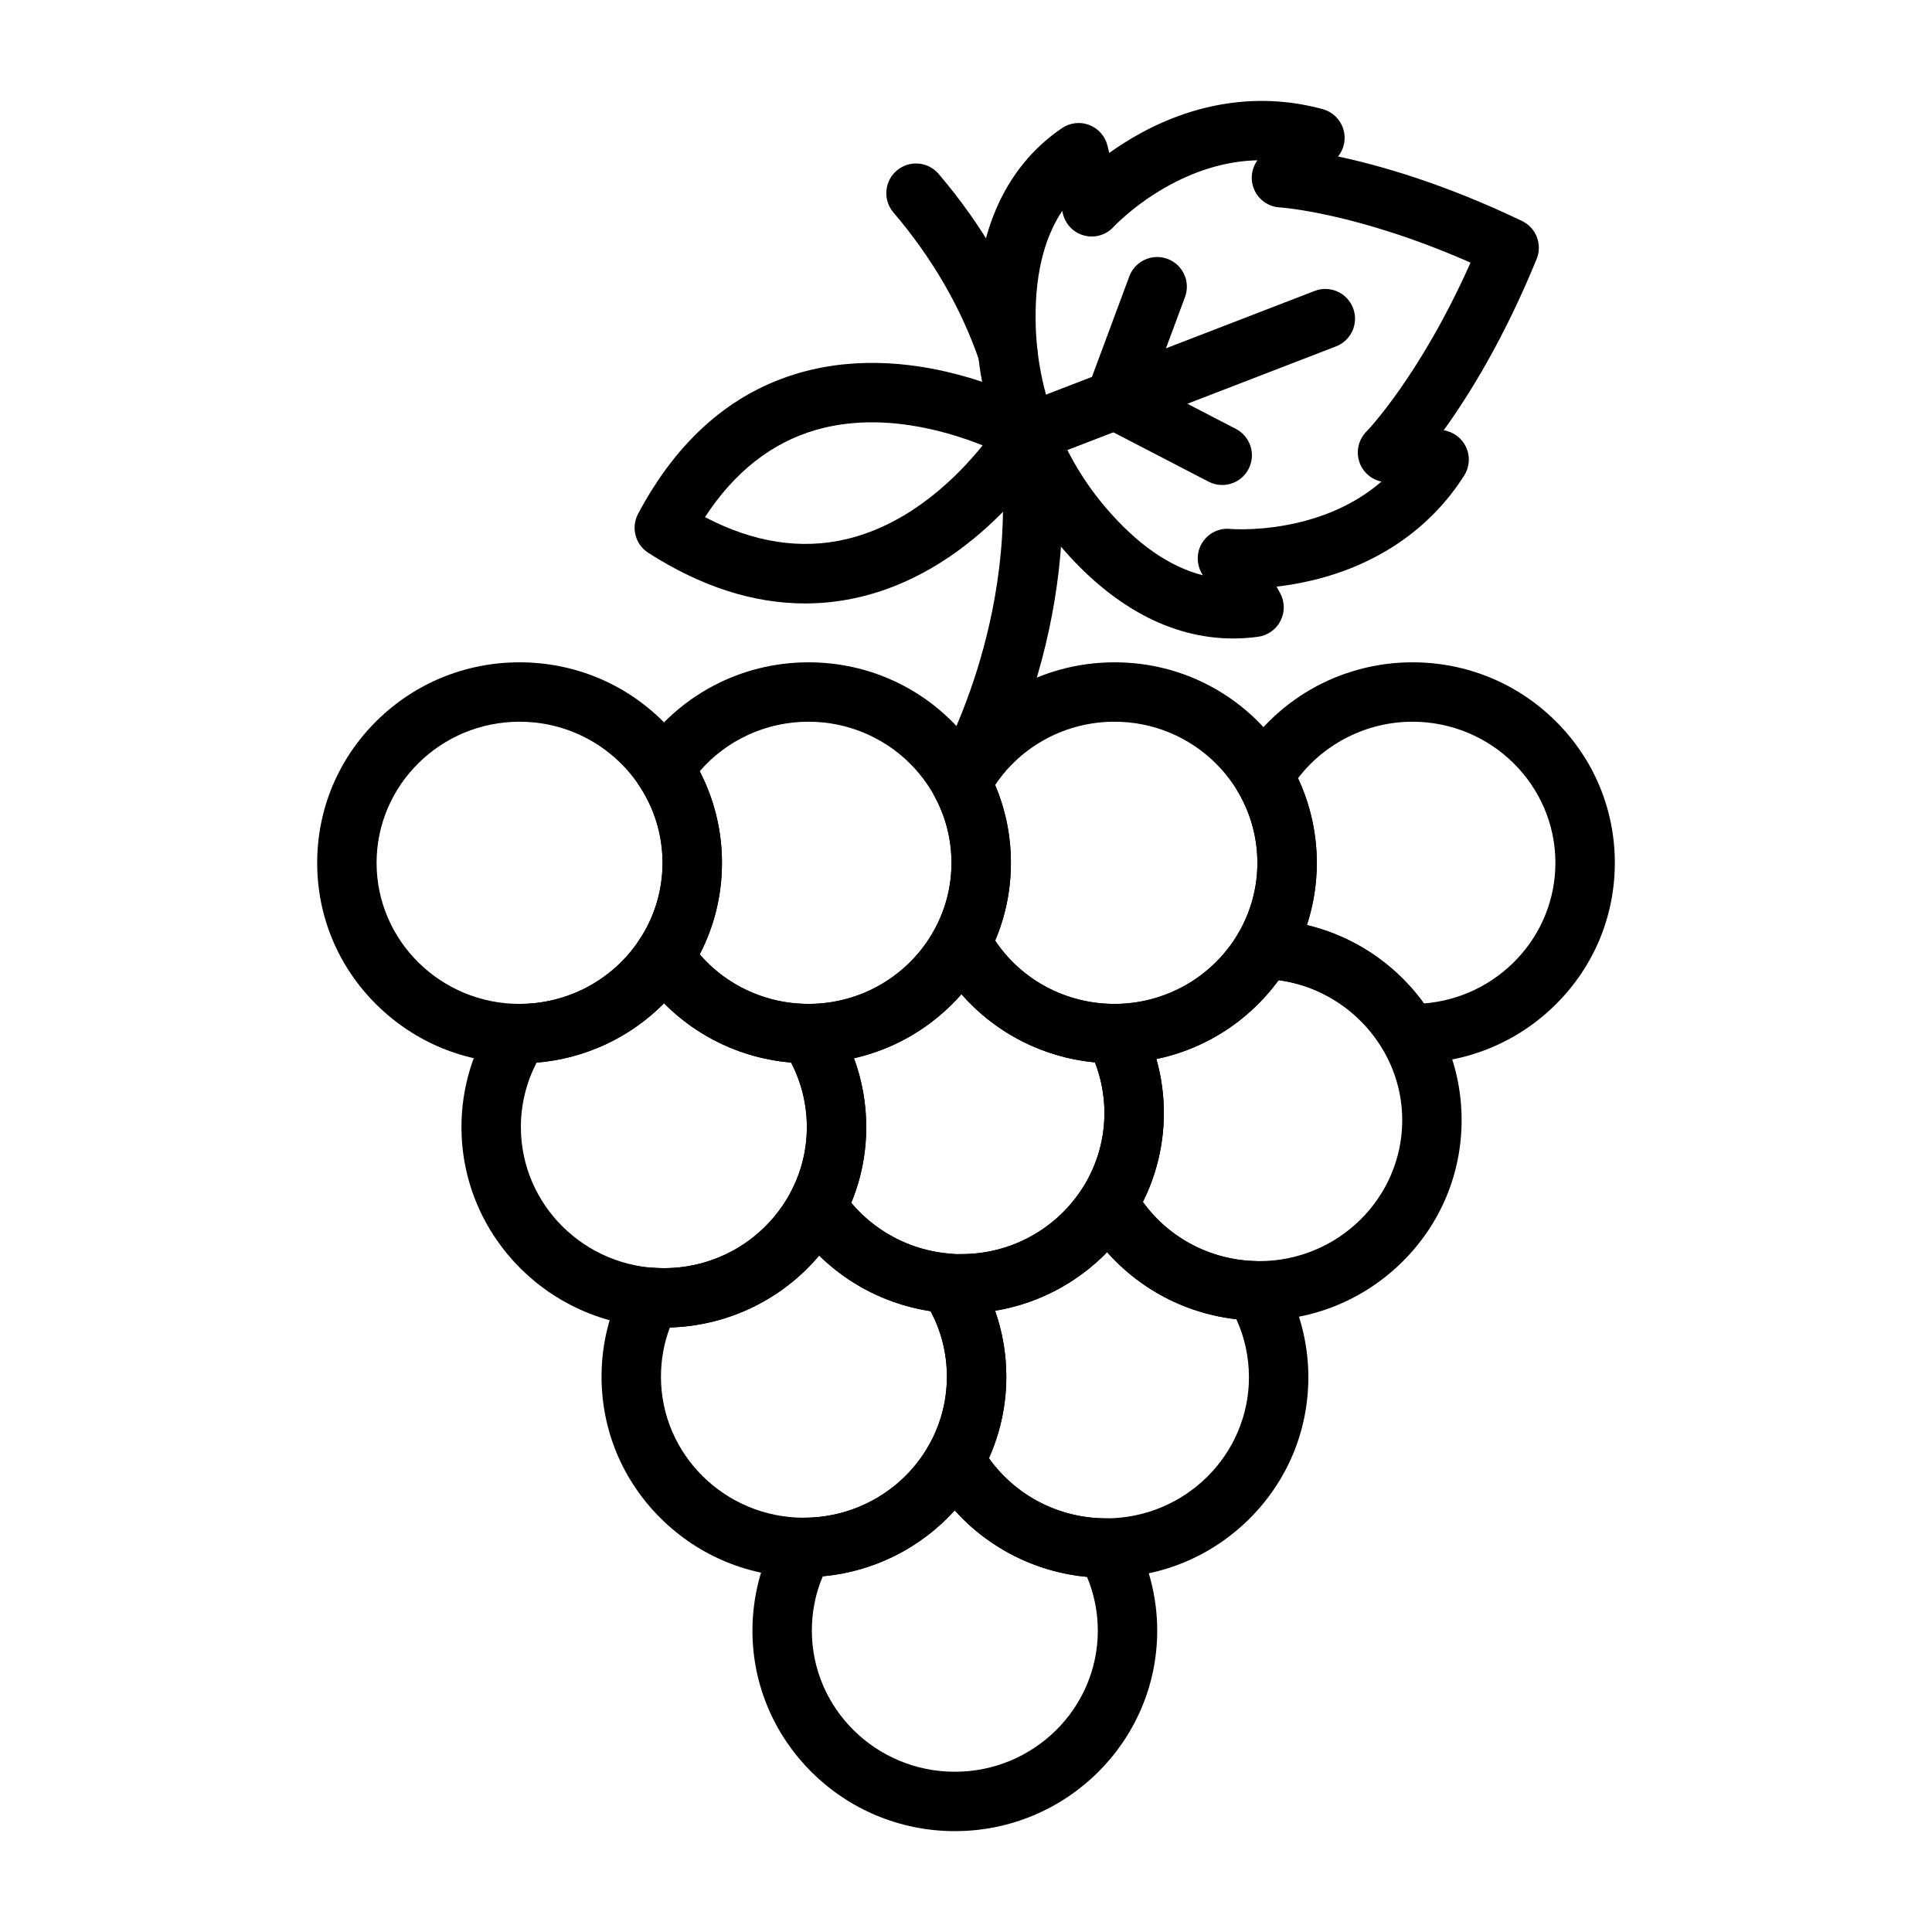
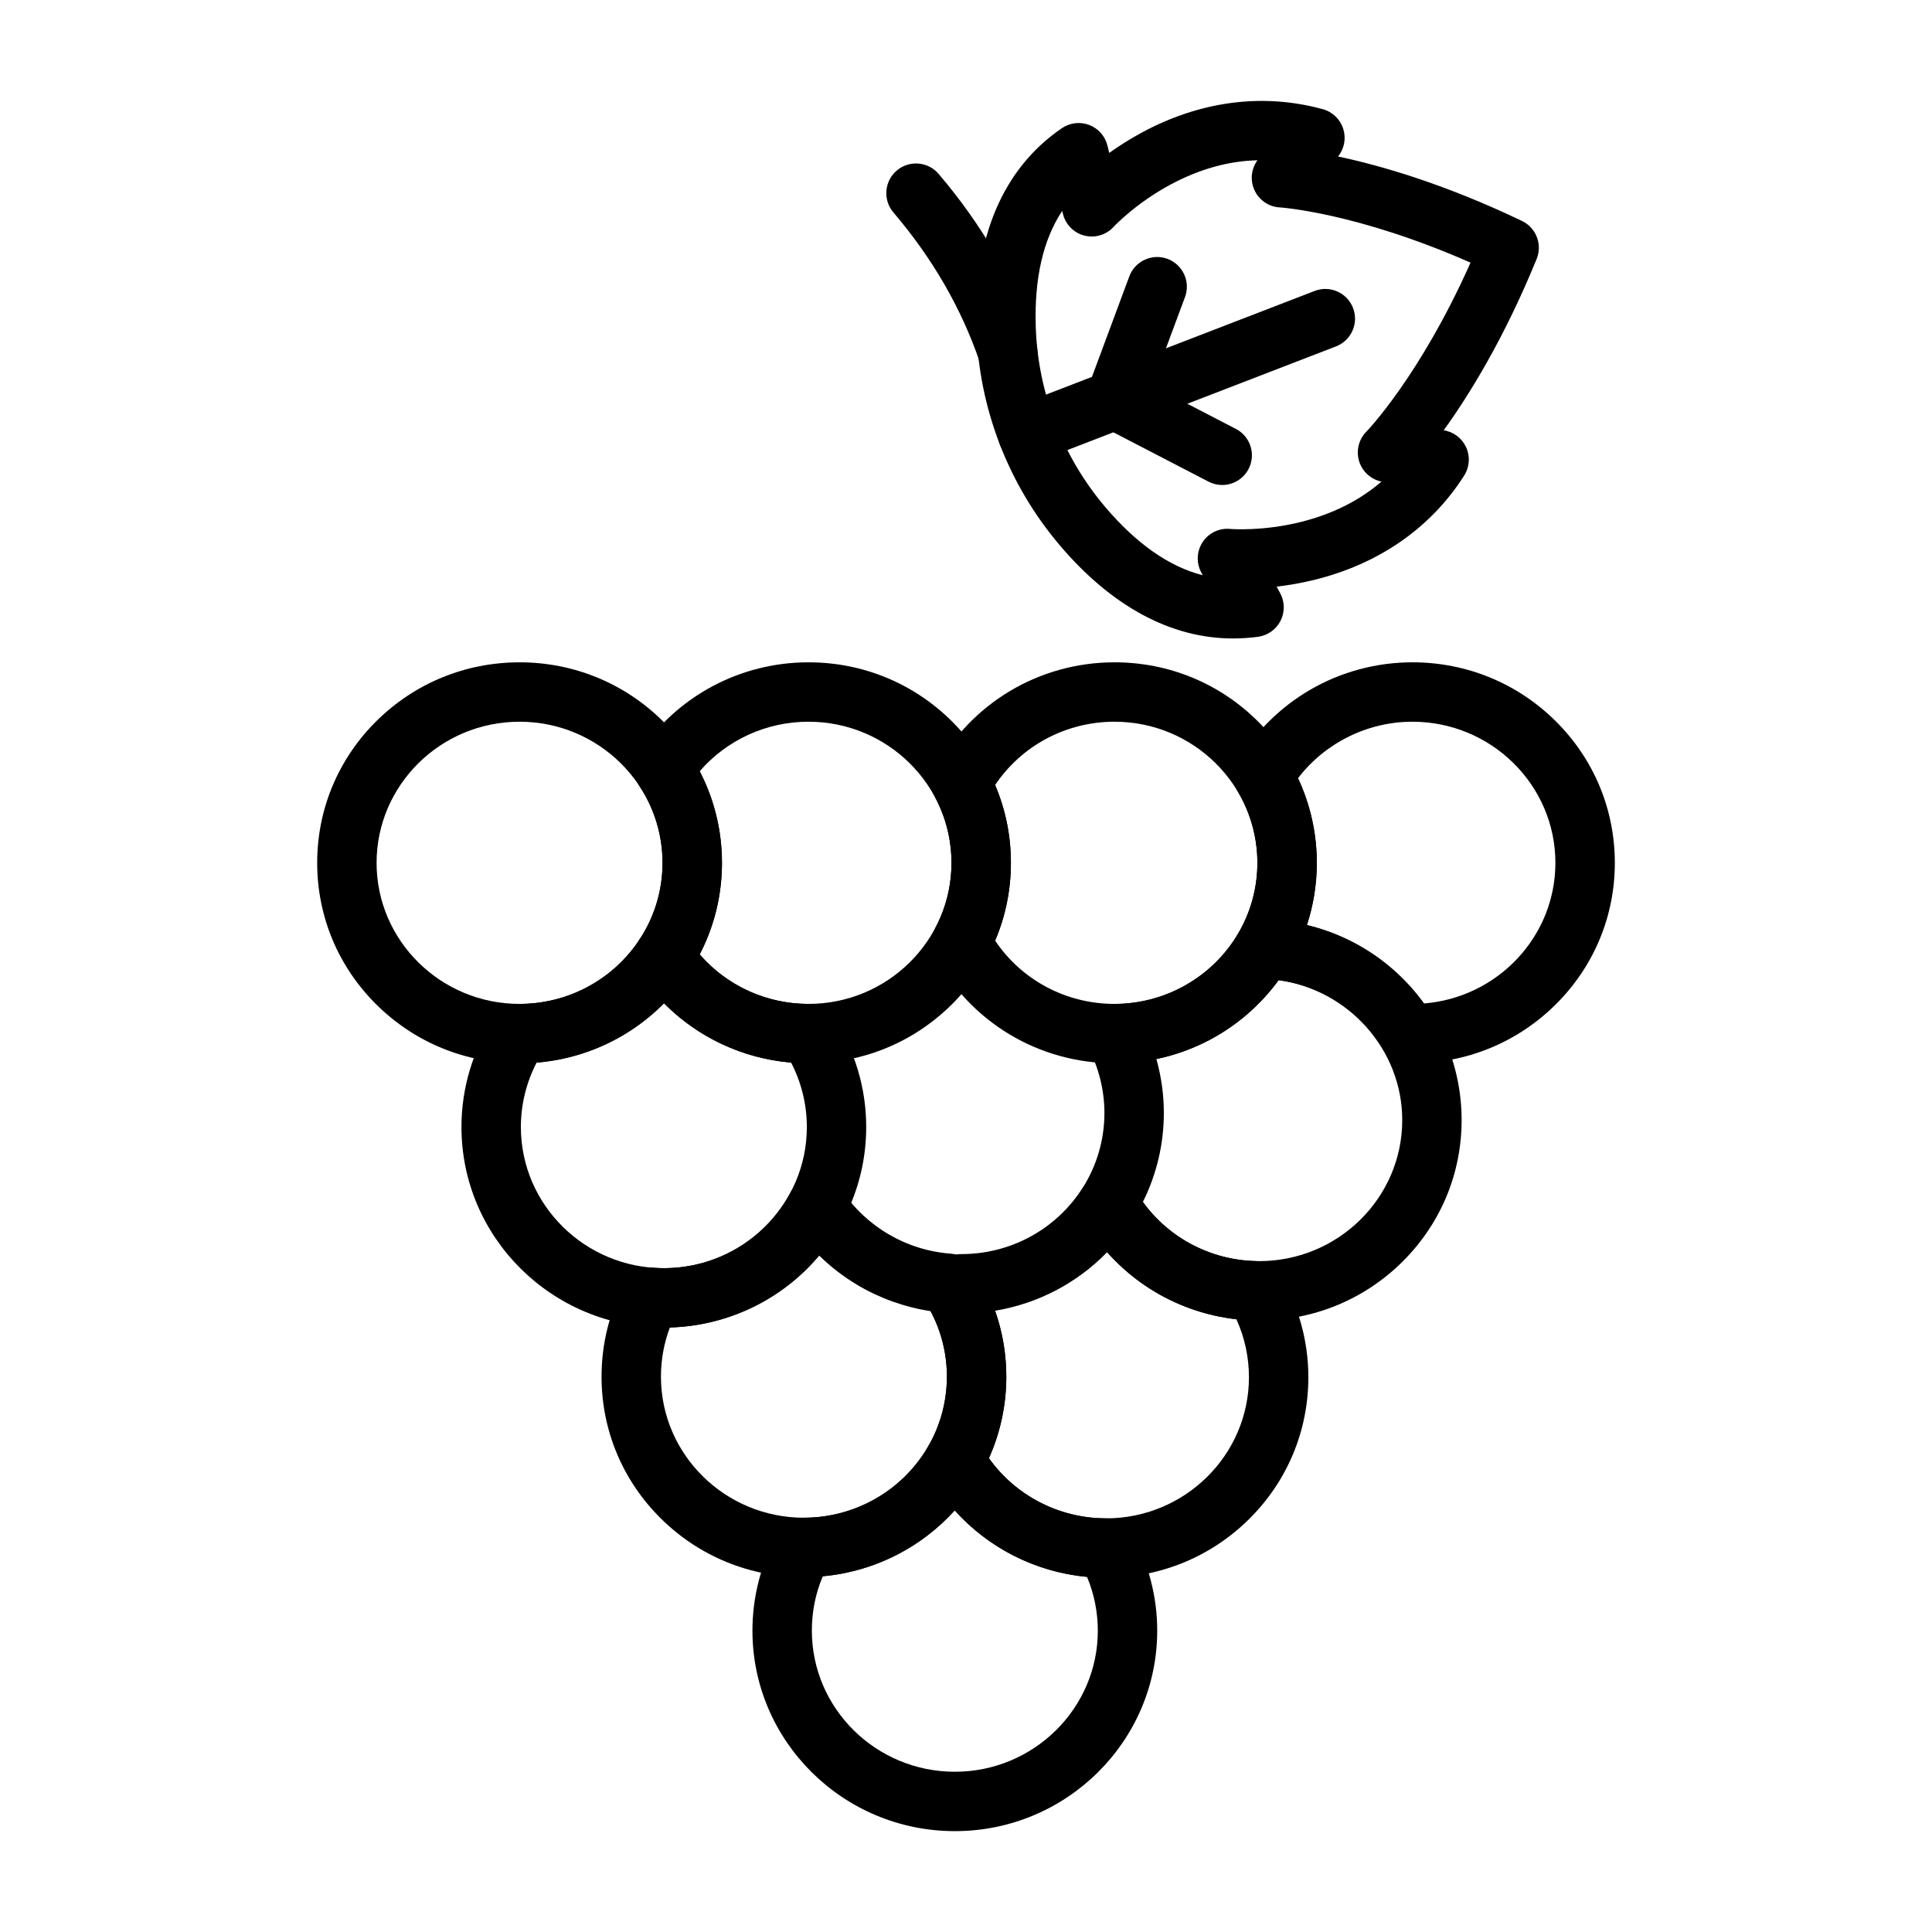
<svg xmlns="http://www.w3.org/2000/svg" fill="#000000" width="800px" height="800px" version="1.1" viewBox="144 144 512 512">
  <g>
    <path d="m281.69 425.79c-14.309 0-27.766-5.512-37.891-15.523-10.152-10.035-15.742-23.387-15.742-37.598 0-14.223 5.59-27.582 15.742-37.621 10.125-10.012 23.582-15.527 37.895-15.527s27.77 5.516 37.895 15.527c10.152 10.039 15.742 23.398 15.742 37.621 0 14.211-5.59 27.562-15.742 37.598-10.133 10.008-23.59 15.523-37.898 15.523zm0-90.527c-20.895 0-37.891 16.781-37.891 37.406 0 20.609 16.996 37.375 37.891 37.375 20.895 0 37.891-16.766 37.891-37.375 0-20.625-17-37.406-37.891-37.406z" />
    <path d="m358.26 425.79c-18.105 0-34.875-8.965-44.855-23.984-1.758-2.641-1.754-6.078 0.004-8.723 4.039-6.062 6.172-13.121 6.172-20.414 0-7.312-2.133-14.379-6.172-20.441-1.758-2.641-1.758-6.078-0.004-8.723 9.984-15.02 26.75-23.984 44.855-23.984 14.312 0 27.77 5.516 37.895 15.527 10.152 10.039 15.742 23.398 15.742 37.621 0 14.211-5.59 27.562-15.742 37.598-10.125 10.008-23.582 15.523-37.895 15.523zm-28.848-28.891c7.172 8.305 17.648 13.145 28.848 13.145 20.895 0 37.891-16.766 37.891-37.375 0-20.625-16.996-37.406-37.891-37.406-11.203 0-21.676 4.84-28.848 13.145 3.883 7.465 5.91 15.75 5.91 24.262 0 8.496-2.027 16.77-5.91 24.23z" />
    <path d="m439.36 425.79c-20 0-38.207-10.895-47.516-28.426-1.223-2.305-1.227-5.07-0.004-7.379 2.863-5.398 4.312-11.223 4.312-17.316 0-6.109-1.449-11.945-4.312-17.344-1.223-2.309-1.223-5.074 0.004-7.383 9.324-17.531 27.531-28.422 47.512-28.422 14.312 0 27.762 5.516 37.883 15.531 10.141 10.039 15.727 23.398 15.727 37.621 0 14.211-5.586 27.562-15.727 37.598-10.117 10.004-23.57 15.52-37.879 15.52zm-31.648-32.531c6.981 10.441 18.785 16.785 31.648 16.785 20.879 0 37.863-16.766 37.863-37.375 0-20.625-16.984-37.406-37.863-37.406-12.852 0-24.656 6.348-31.648 16.789 2.781 6.519 4.188 13.434 4.188 20.617 0 7.164-1.406 14.074-4.188 20.59z" />
    <path d="m518.31 425.79h-1.102c-2.777 0-5.352-1.465-6.769-3.852-6.688-11.262-18.539-18.184-31.707-18.52-2.797-0.031-5.367-1.543-6.754-3.977-1.398-2.461-1.371-5.481 0.074-7.914 3.383-5.699 5.172-12.219 5.172-18.855 0-6.656-1.789-13.188-5.172-18.887-1.473-2.481-1.473-5.566 0.004-8.043 4.668-7.844 11.324-14.414 19.25-19 8.164-4.723 17.504-7.223 27.004-7.223 14.312 0 27.77 5.516 37.895 15.527 10.152 10.039 15.742 23.398 15.742 37.621 0 14.211-5.59 27.562-15.742 37.598-10.129 10.008-23.586 15.523-37.895 15.523zm-27.984-36.645c5.25 1.258 10.301 3.297 14.945 6.059 6.316 3.758 11.812 8.793 16.094 14.723 19.469-1.539 34.832-17.66 34.832-37.258 0-20.625-16.996-37.406-37.891-37.406-11.941 0-23.211 5.652-30.332 14.988 3.277 6.984 4.992 14.645 4.992 22.418 0 5.617-0.898 11.18-2.641 16.477z" />
    <path d="m319.93 495.82c-29.574 0-53.637-23.844-53.637-53.148 0-10.344 3.019-20.398 8.73-29.078 1.457-2.211 3.926-3.547 6.574-3.547h0.086c12.629 0 24.336-6.152 31.426-16.488 1.395-2.457 4.008-3.984 6.844-3.984h0.027c2.836 0 5.449 1.527 6.844 3.984 7.094 10.336 18.797 16.488 31.426 16.488 2.648 0 5.121 1.332 6.574 3.547 5.711 8.68 8.73 18.734 8.73 29.078 0.012 29.309-24.051 53.148-53.625 53.148zm-33.723-70.211c-2.738 5.273-4.168 11.105-4.168 17.066 0 20.625 16.996 37.406 37.891 37.406 20.895 0 37.891-16.781 37.891-37.406 0-5.965-1.434-11.797-4.172-17.074-12.836-1.09-24.738-6.691-33.676-15.719-8.957 9.047-20.895 14.656-33.766 15.727z" />
-     <path d="m398.8 492.1c-18.145 0-34.93-9.004-44.895-24.086-1.59-2.402-1.738-5.481-0.387-8.027 2.863-5.398 4.312-11.223 4.312-17.316 0-7.262-2.121-14.312-6.129-20.383-0.852-1.285-1.305-2.797-1.305-4.34v-0.027c0-4.348 3.523-7.871 7.871-7.871 14.145 0 27.012-7.688 33.582-20.066 1.367-2.574 4.039-4.18 6.953-4.18 2.914 0 5.586 1.609 6.953 4.18 6.57 12.375 19.438 20.066 33.582 20.066 2.914 0 5.59 1.609 6.957 4.184 4.019 7.586 6.144 16.133 6.144 24.719-0.004 29.309-24.066 53.148-53.641 53.148zm-29.207-29.336c7.172 8.578 17.809 13.594 29.207 13.594 20.895 0 37.891-16.781 37.891-37.406 0-4.578-0.859-9.141-2.512-13.402-13.809-1.309-26.426-7.828-35.379-18.078-7.434 8.516-17.402 14.457-28.477 16.973 2.141 5.801 3.246 11.957 3.246 18.227 0.004 6.984-1.332 13.723-3.977 20.094z" />
    <path d="m477.71 493.95c-19.449 0-37.406-10.465-46.859-27.312-1.41-2.512-1.336-5.59 0.191-8.031 3.691-5.894 5.641-12.688 5.641-19.648 0-6.023-1.492-12.02-4.312-17.344-1.293-2.441-1.215-5.379 0.211-7.746 1.426-2.367 3.984-3.812 6.746-3.812h0.027c13.391 0 25.918-7.094 32.688-18.516 1.453-2.449 4.109-3.922 6.957-3.856 14.039 0.332 27.188 6 37.027 15.957 9.879 9.996 15.316 23.203 15.316 37.191 0 14.211-5.59 27.562-15.742 37.598-10.125 10.004-23.578 15.52-37.891 15.52zm-30.832-31.426c7.055 9.766 18.52 15.684 30.836 15.684 20.895 0 37.891-16.766 37.891-37.375 0-18.742-14.355-34.57-32.777-37.074-4.379 6.004-9.996 11.074-16.469 14.82-4.945 2.863-10.324 4.91-15.91 6.074 1.309 4.644 1.98 9.469 1.98 14.305 0 8.211-1.91 16.266-5.551 23.566z" />
    <path d="m357.05 561.96c-14.309 0-27.766-5.512-37.891-15.523-10.152-10.035-15.742-23.387-15.742-37.598 0-8.707 2.066-17.023 6.144-24.719 1.465-2.762 4.426-4.398 7.539-4.164 1.09 0.082 1.988 0.117 2.84 0.117 14.133 0 27-7.699 33.582-20.094 1.305-2.453 3.805-4.039 6.582-4.172 2.773-0.137 5.414 1.211 6.945 3.531 6.414 9.73 17.219 16.047 28.906 16.895 2.438 0.176 4.652 1.477 5.996 3.512 5.715 8.652 8.738 18.711 8.738 29.09 0 14.211-5.59 27.562-15.742 37.598-10.133 10.016-23.59 15.527-37.898 15.527zm-35.523-66.164c-1.57 4.152-2.367 8.523-2.367 13.043 0 20.609 16.996 37.375 37.891 37.375s37.891-16.766 37.891-37.375c0-6.098-1.484-12.035-4.324-17.371-6.82-1.043-13.441-3.398-19.352-6.906-3.684-2.188-7.106-4.824-10.164-7.824-9.738 11.582-24.059 18.609-39.574 19.059z" />
    <path d="m437.12 562.12c-19.535 0-37.527-10.52-46.957-27.449-1.332-2.394-1.328-5.309 0.02-7.699 3.109-5.512 4.75-11.785 4.75-18.141 0-6.394-1.574-12.461-4.684-18.035-1.336-2.394-1.328-5.316 0.02-7.707 0.633-1.117 1.258-2.109 1.863-3.07 1.441-2.285 3.957-3.672 6.66-3.672 12.832 0 24.699-6.344 31.738-16.973 1.457-2.199 3.922-3.523 6.562-3.523h1.16c2.773 0 5.344 1.461 6.766 3.848 6.707 11.27 18.578 18.188 31.754 18.5 2.711 0.066 5.195 1.52 6.578 3.852 4.828 8.129 7.379 17.438 7.379 26.922 0 14.223-5.586 27.582-15.727 37.621-10.117 10.012-23.57 15.527-37.883 15.527zm-31.059-31.703c7.035 9.934 18.598 15.961 31.059 15.961 20.879 0 37.863-16.781 37.863-37.406 0-5.32-1.141-10.559-3.328-15.355-7.578-0.852-14.922-3.309-21.473-7.203-4.789-2.848-9.105-6.43-12.781-10.574-7.969 8.203-18.359 13.641-29.699 15.523 1.961 5.594 2.977 11.512 2.977 17.469 0 7.449-1.586 14.824-4.617 21.586z" />
    <path d="m397.04 629.27c-29.574 0-53.637-23.844-53.637-53.148 0-9.047 2.344-18 6.773-25.891 1.395-2.481 4.019-4.019 6.863-4.019 13.746 0 26.445-7.371 33.141-19.238 1.395-2.473 4.016-4.004 6.856-4.004h0.016c2.844 0.004 5.465 1.547 6.856 4.031 6.684 11.953 19.395 19.375 33.184 19.375 2.844 0 5.469 1.535 6.863 4.016 4.394 7.82 6.719 16.719 6.719 25.727 0.004 29.312-24.055 53.152-53.633 53.152zm-34.992-67.543c-1.926 4.547-2.898 9.375-2.898 14.398 0 20.625 16.996 37.406 37.891 37.406s37.891-16.781 37.891-37.406c0-4.898-0.98-9.746-2.856-14.23-13.578-1.266-26.098-7.629-35.066-17.629-8.965 9.902-21.445 16.203-34.961 17.461z" />
    <path d="m411.06 245.19c-3.277 0-6.332-2.059-7.449-5.332-4.812-14.117-12.5-27.426-22.848-39.555-2.82-3.309-2.426-8.277 0.879-11.098 3.309-2.82 8.277-2.426 11.098 0.879 11.641 13.648 20.309 28.684 25.77 44.688 1.402 4.113-0.793 8.59-4.91 9.992-0.84 0.289-1.695 0.426-2.539 0.426z" />
-     <path d="m398.79 359.51c-1.359 0-2.738-0.352-3.996-1.094-3.742-2.211-4.984-7.039-2.773-10.781 0.055-0.09 5.996-10.309 10.965-26.258 4.523-14.52 9.148-36.949 5.516-61.344-0.641-4.301 2.324-8.305 6.625-8.945s8.305 2.324 8.945 6.625c1.816 12.188 1.973 24.922 0.469 37.84-1.195 10.277-3.441 20.699-6.672 30.977-5.519 17.547-12.02 28.645-12.293 29.109-1.465 2.488-4.09 3.871-6.785 3.871z" />
-     <path d="m357.34 303.92c-13.707 0-27.625-4.488-41.543-13.418-3.445-2.211-4.621-6.691-2.707-10.309 10.395-19.633 24.809-32.219 42.84-37.402 31.844-9.152 62.992 8.539 64.305 9.297 1.82 1.051 3.141 2.785 3.676 4.816 0.531 2.031 0.23 4.191-0.836 6-0.762 1.289-19.012 31.656-51.102 39.289-4.844 1.152-9.727 1.727-14.633 1.727zm-26.512-22.871c12.887 6.727 25.469 8.684 37.5 5.824 17.043-4.055 29.555-16.723 36.078-24.844-9.82-3.938-27.297-8.984-44.219-4.082-11.715 3.398-21.566 11.152-29.359 23.102z" />
    <path d="m470.76 313.2c-16.367 0-32.121-8.441-45.918-24.707-6.777-7.988-12.125-16.992-15.891-26.75-3.766-9.762-5.852-20.02-6.199-30.492-0.801-24.195 7.035-42.621 22.66-53.281 2.137-1.457 4.852-1.773 7.262-0.844 2.414 0.93 4.215 2.981 4.824 5.496l0.461 1.902c2.438-1.742 5.258-3.559 8.414-5.277 15.609-8.488 32.27-10.672 48.18-6.312 2.586 0.707 4.637 2.684 5.434 5.246 0.785 2.512 0.262 5.246-1.387 7.289 11.164 2.367 28.117 7.211 48.738 17.082 3.758 1.801 5.465 6.219 3.891 10.078-8.645 21.164-17.949 36.141-24.629 45.395 2.594 0.406 4.816 2.082 5.922 4.469 1.129 2.434 0.938 5.273-0.5 7.535-8.859 13.918-22.668 23.492-39.93 27.691-3.496 0.852-6.805 1.398-9.777 1.746l0.938 1.719c1.238 2.269 1.281 5.004 0.117 7.312-1.164 2.309-3.387 3.898-5.945 4.254-2.231 0.297-4.453 0.449-6.664 0.449zm-45.273-113.3c-5.074 7.66-7.426 17.977-6.996 30.828 0.578 17.402 7.098 34.301 18.363 47.582 8.316 9.805 16.988 15.871 25.895 18.137l-0.363-0.668c-1.398-2.566-1.285-5.695 0.332-8.129 1.613-2.43 4.41-3.766 7.312-3.477 0.332 0.027 8.676 0.676 18.828-1.879 8.363-2.102 15.465-5.676 21.238-10.668-2.715-0.566-4.949-2.527-5.848-5.18-0.957-2.828-0.234-5.953 1.867-8.07 0.137-0.141 14.164-14.633 27.59-44.773-30.195-13.309-50.32-14.621-50.535-14.637-2.981-0.156-5.606-1.984-6.793-4.723-1.117-2.566-0.77-5.523 0.859-7.766-7.629 0.18-15.293 2.305-22.898 6.363-9.223 4.922-14.961 10.996-15.207 11.258-1.953 2.164-4.926 3.051-7.754 2.336-2.832-0.715-5.016-2.961-5.703-5.797z" />
    <path d="m416.3 266.78c-3.16 0-6.141-1.914-7.348-5.039-1.566-4.055 0.453-8.613 4.512-10.18l78.926-30.457c4.055-1.566 8.613 0.453 10.18 4.512 1.566 4.055-0.453 8.613-4.512 10.18l-78.926 30.457c-0.934 0.359-1.891 0.527-2.832 0.527z" />
    <path d="m467.89 272.53c-1.219 0-2.457-0.285-3.617-0.887l-28.375-14.711c-3.531-1.828-5.141-6.004-3.754-9.73l11.137-29.961c1.516-4.074 6.047-6.152 10.121-4.637 4.074 1.516 6.152 6.047 4.637 10.121l-8.711 23.434 22.195 11.508c3.859 2 5.367 6.754 3.363 10.613-1.402 2.703-4.148 4.25-6.996 4.25z" />
  </g>
</svg>